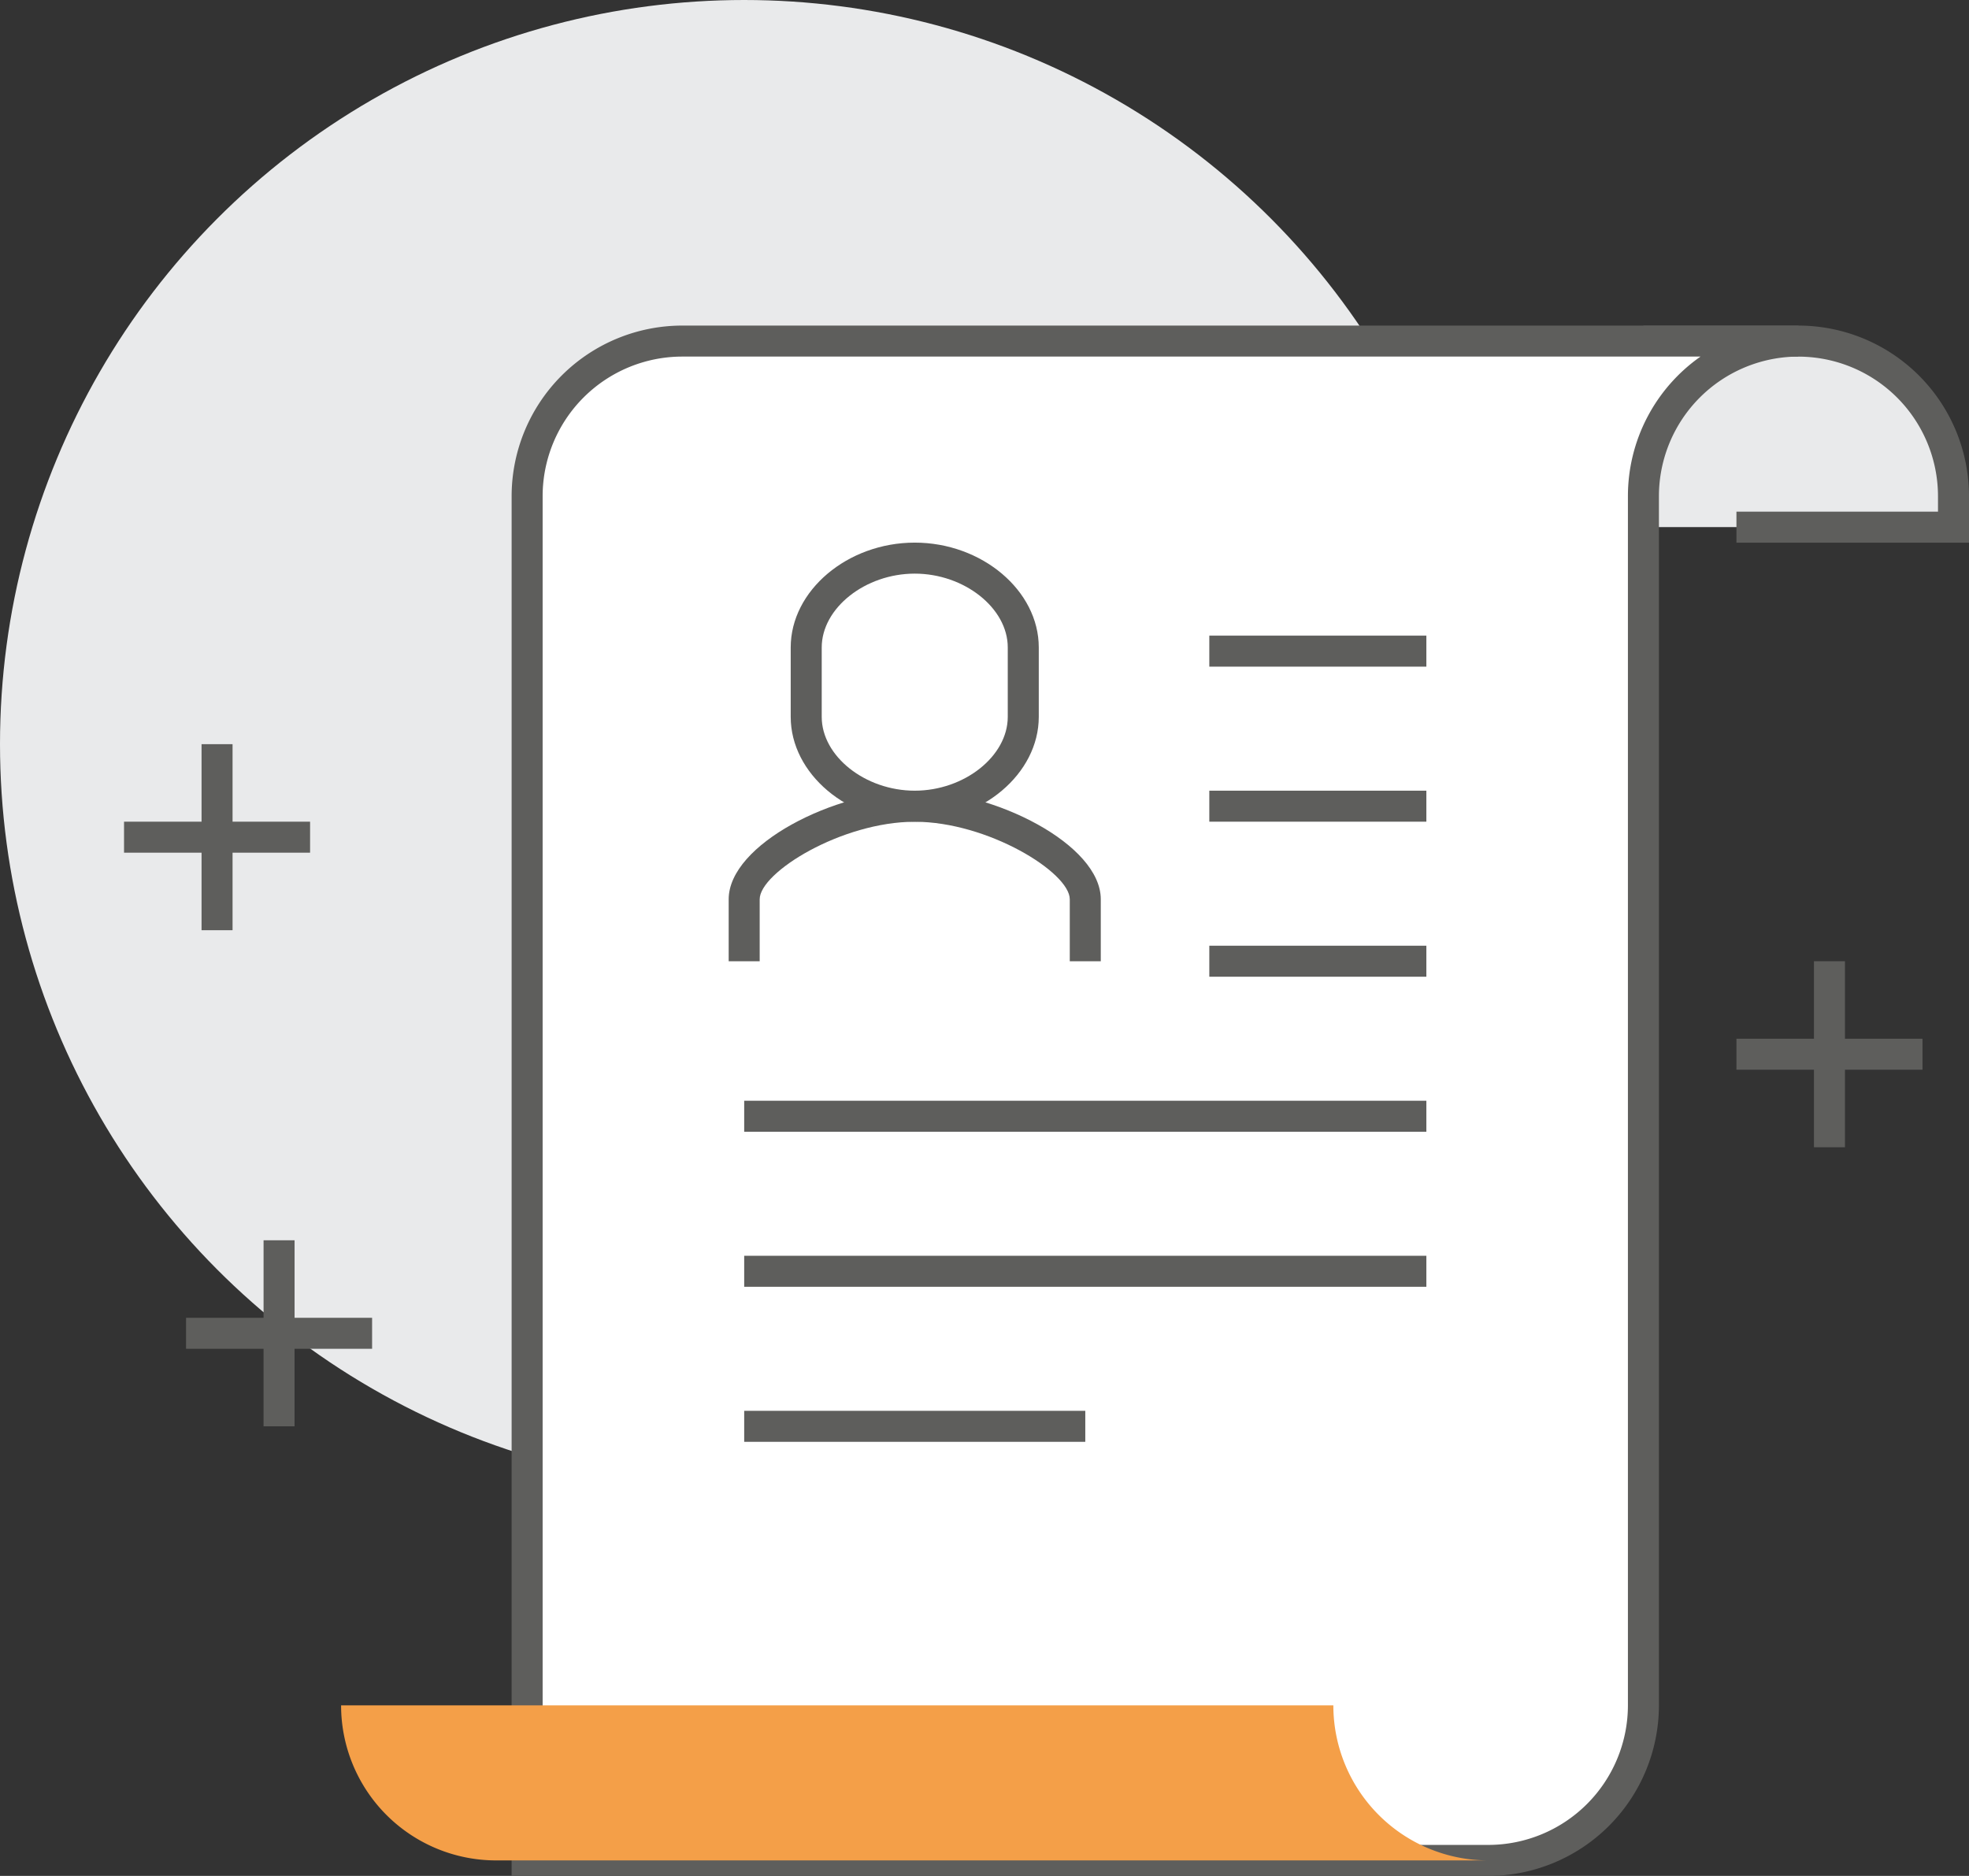
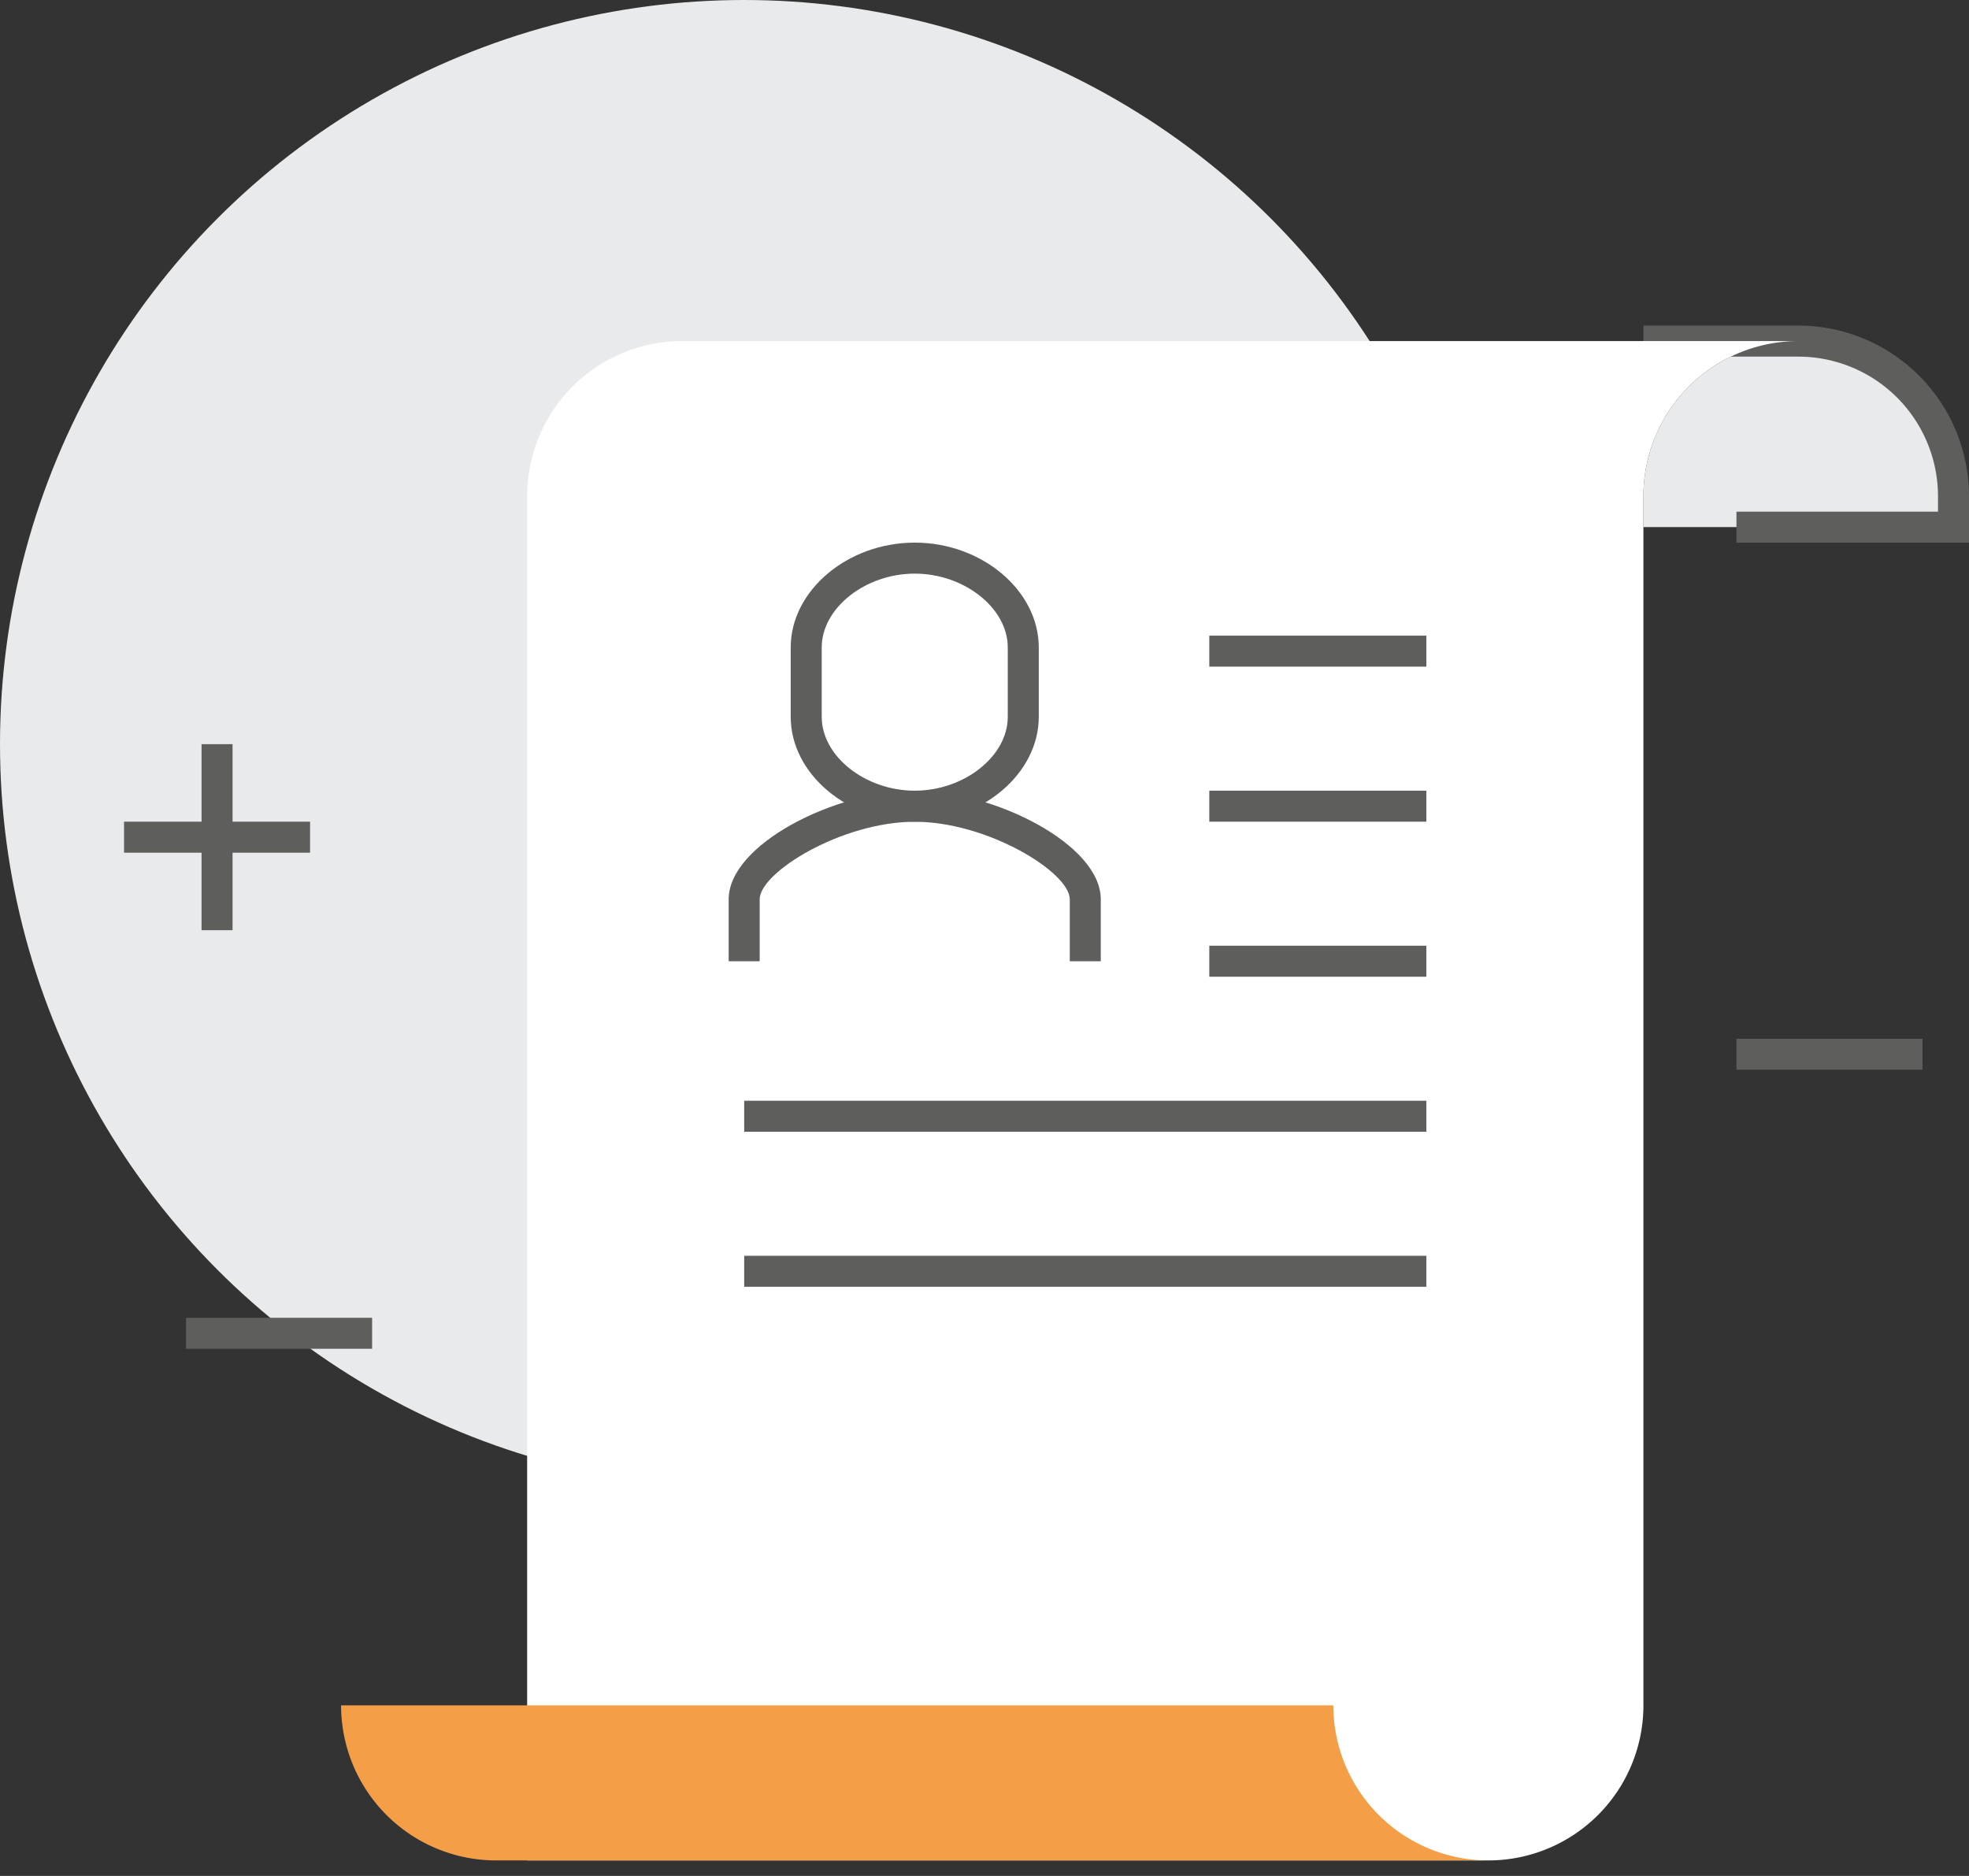
<svg xmlns="http://www.w3.org/2000/svg" width="186.826" height="178" viewBox="0 0 186.826 178">
  <rect x="0" y="0" width="186.826" height="178" fill="#333333" stroke="none" />
  <g id="Group_142" data-name="Group 142" transform="translate(-70 -880)">
    <g id="Group_119" data-name="Group 119" transform="translate(70 880)">
      <circle id="Ellipse_11" data-name="Ellipse 11" cx="70.605" cy="70.605" r="70.605" fill="#e9eaeb" />
    </g>
    <g id="Group_120" data-name="Group 120" transform="translate(225.934 912.364)">
      <path id="Path_242" data-name="Path 242" d="M137.711,891A14.71,14.71,0,0,0,123,905.711v2.942h29.421v-2.942A14.71,14.71,0,0,0,137.711,891Z" transform="translate(-123 -891)" fill="#e9eaeb" />
    </g>
    <g id="Group_121" data-name="Group 121" transform="translate(225.934 910.893)">
      <path id="Path_243" data-name="Path 243" d="M153.893,911.1H131.826v-2.942H150.95v-1.471a13.256,13.256,0,0,0-13.24-13.24H123V890.5h14.711a16.2,16.2,0,0,1,16.182,16.182Z" transform="translate(-123 -890.5)" fill="#5e5e5c" />
    </g>
    <g id="Group_122" data-name="Group 122" transform="translate(120.017 912.364)">
      <path id="Path_244" data-name="Path 244" d="M87,905.711A14.712,14.712,0,0,1,101.711,891H207.628a14.712,14.712,0,0,0-14.711,14.711v114.744a14.712,14.712,0,0,1-14.711,14.711H87Z" transform="translate(-87 -891)" fill="#fff" />
    </g>
    <g id="Group_123" data-name="Group 123" transform="translate(118.545 910.893)">
-       <path id="Path_245" data-name="Path 245" d="M179.178,1037.607H86.5V906.682A16.2,16.2,0,0,1,102.682,890.5H208.6v2.942a13.256,13.256,0,0,0-13.24,13.24v114.744A16.2,16.2,0,0,1,179.178,1037.607Zm-89.736-2.942h89.736a13.256,13.256,0,0,0,13.24-13.24V906.682a16.173,16.173,0,0,1,6.888-13.24H102.682a13.256,13.256,0,0,0-13.24,13.24Z" transform="translate(-86.5 -890.5)" fill="#5e5e5c" />
-     </g>
+       </g>
    <g id="Group_124" data-name="Group 124" transform="translate(102.364 1041.818)">
      <path id="Path_246" data-name="Path 246" d="M81,935a14.712,14.712,0,0,0,14.711,14.711H189.86A14.712,14.712,0,0,1,175.149,935Z" transform="translate(-81 -935)" fill="#f49f48" />
    </g>
    <g id="Group_127" data-name="Group 127" transform="translate(81.769 950.612)">
      <g id="Group_125" data-name="Group 125" transform="translate(7.355)">
        <rect id="Rectangle_106" data-name="Rectangle 106" width="2.942" height="17.653" fill="#5e5e5c" />
      </g>
      <g id="Group_126" data-name="Group 126" transform="translate(0 7.355)">
        <rect id="Rectangle_107" data-name="Rectangle 107" width="17.653" height="2.942" fill="#5e5e5c" />
      </g>
    </g>
    <g id="Group_130" data-name="Group 130" transform="translate(234.76 971.207)">
      <g id="Group_128" data-name="Group 128" transform="translate(7.355)">
-         <rect id="Rectangle_108" data-name="Rectangle 108" width="2.942" height="17.653" fill="#5e5e5c" />
-       </g>
+         </g>
      <g id="Group_129" data-name="Group 129" transform="translate(0 7.355)">
        <rect id="Rectangle_109" data-name="Rectangle 109" width="17.653" height="2.942" fill="#5e5e5c" />
      </g>
    </g>
    <g id="Group_133" data-name="Group 133" transform="translate(87.653 997.686)">
      <g id="Group_131" data-name="Group 131" transform="translate(7.355)">
-         <rect id="Rectangle_110" data-name="Rectangle 110" width="2.942" height="17.653" fill="#5e5e5c" />
-       </g>
+         </g>
      <g id="Group_132" data-name="Group 132" transform="translate(0 7.355)">
        <rect id="Rectangle_111" data-name="Rectangle 111" width="17.653" height="2.942" fill="#5e5e5c" />
      </g>
    </g>
    <g id="Group_134" data-name="Group 134" transform="translate(140.612 984.446)">
      <rect id="Rectangle_112" data-name="Rectangle 112" width="64.727" height="2.942" fill="#5e5e5c" />
    </g>
    <g id="Group_135" data-name="Group 135" transform="translate(140.612 999.157)">
      <rect id="Rectangle_113" data-name="Rectangle 113" width="64.727" height="2.942" fill="#5e5e5c" />
    </g>
    <g id="Group_136" data-name="Group 136" transform="translate(140.612 1013.868)">
-       <rect id="Rectangle_114" data-name="Rectangle 114" width="32.364" height="2.942" fill="#5e5e5c" />
-     </g>
+       </g>
    <g id="Group_137" data-name="Group 137" transform="translate(184.744 940.314)">
      <rect id="Rectangle_115" data-name="Rectangle 115" width="20.595" height="2.942" fill="#5e5e5c" />
    </g>
    <g id="Group_138" data-name="Group 138" transform="translate(184.744 955.025)">
      <rect id="Rectangle_116" data-name="Rectangle 116" width="20.595" height="2.942" fill="#5e5e5c" />
    </g>
    <g id="Group_139" data-name="Group 139" transform="translate(184.744 969.736)">
      <rect id="Rectangle_117" data-name="Rectangle 117" width="20.595" height="2.942" fill="#5e5e5c" />
    </g>
    <g id="Group_140" data-name="Group 140" transform="translate(139.14 955.031)">
      <path id="Path_247" data-name="Path 247" d="M128.806,921.684h-2.942V915.8c0-2.557-7.794-7.355-14.711-7.355s-14.711,4.8-14.711,7.355v5.884H93.5V915.8c0-5.208,10.109-10.3,17.653-10.3s17.653,5.09,17.653,10.3Z" transform="translate(-93.5 -905.502)" fill="#5e5e5c" />
    </g>
    <g id="Group_141" data-name="Group 141" transform="translate(145.025 931.488)">
      <path id="Path_248" data-name="Path 248" d="M107.269,923.979c-6.379,0-11.769-4.554-11.769-9.947v-6.585c0-5.393,5.39-9.947,11.769-9.947s11.769,4.554,11.769,9.947v6.585C119.037,919.425,113.647,923.979,107.269,923.979Zm0-23.537c-4.7,0-8.826,3.272-8.826,7.005v6.585c0,3.734,4.125,7.005,8.826,7.005s8.826-3.271,8.826-7.005v-6.585C116.1,903.714,111.97,900.442,107.269,900.442Z" transform="translate(-95.5 -897.5)" fill="#5e5e5c" />
    </g>
  </g>
</svg>